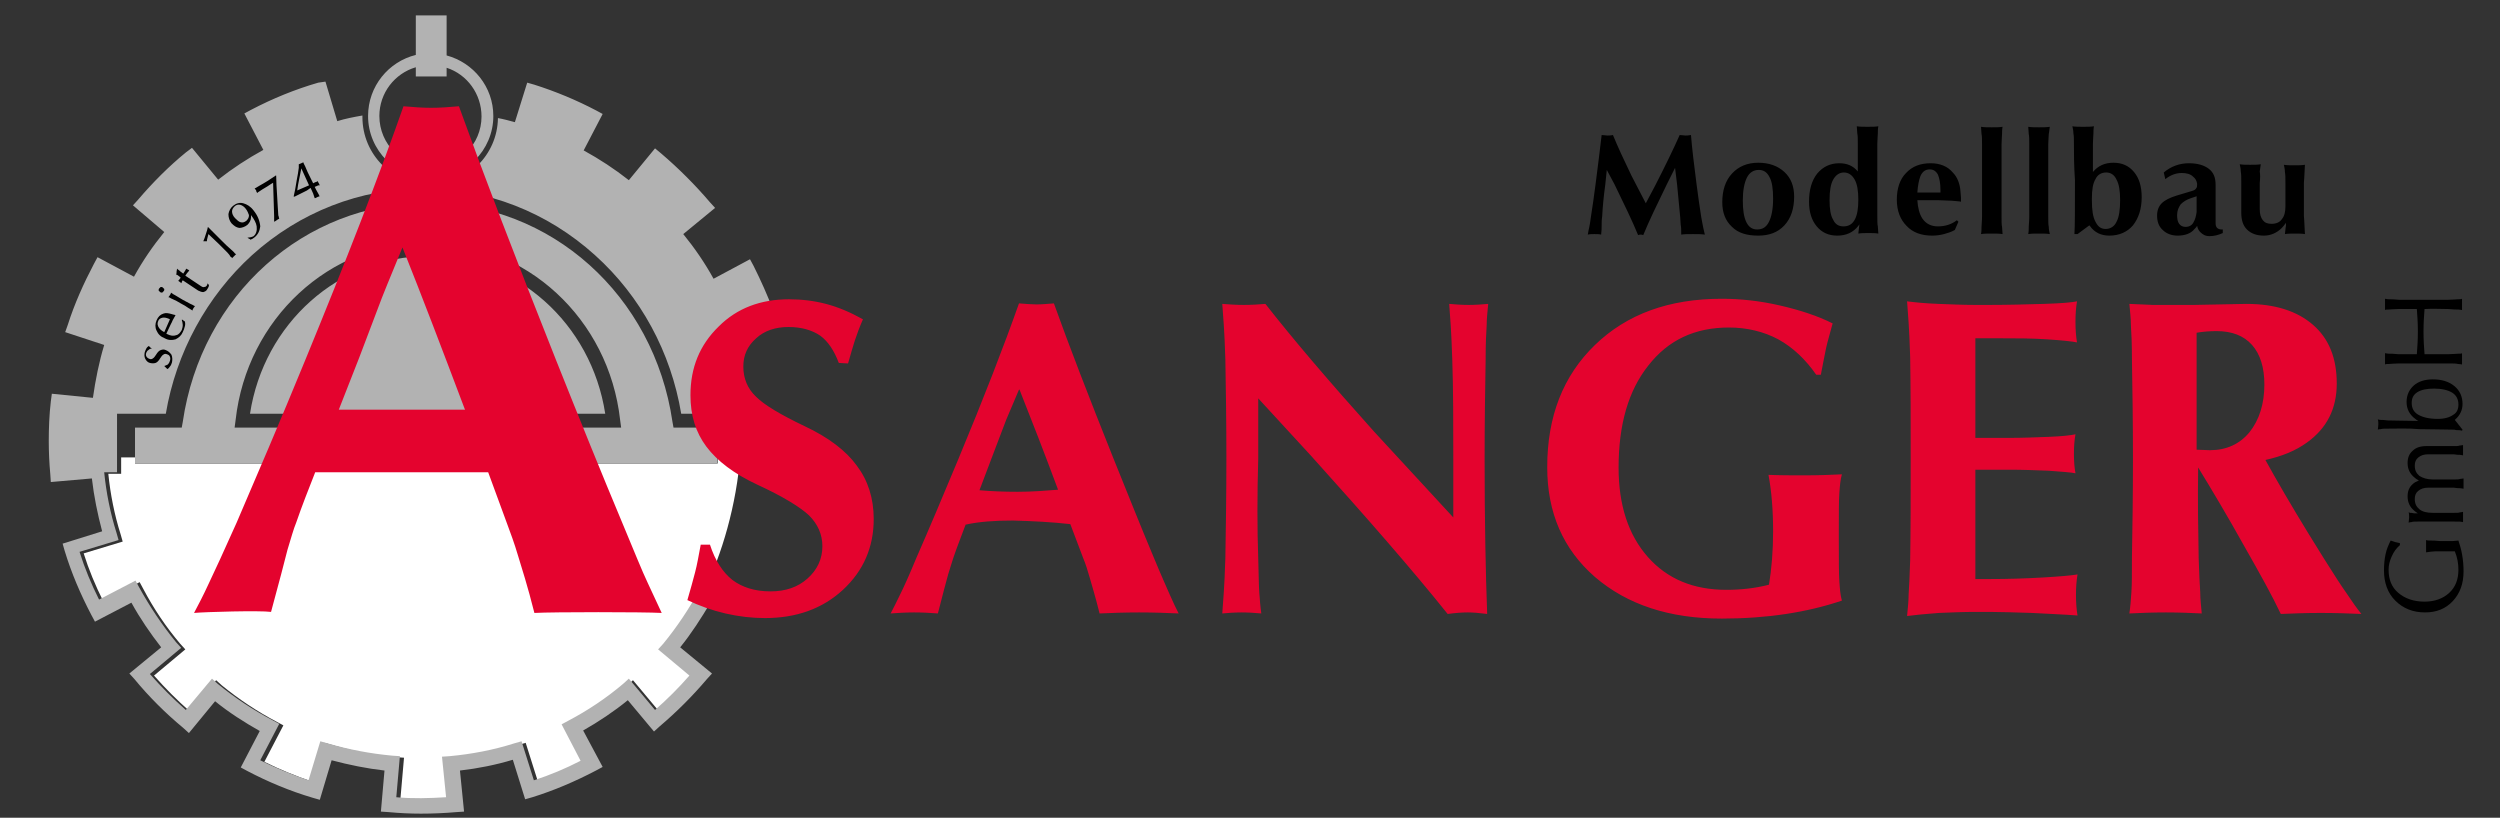
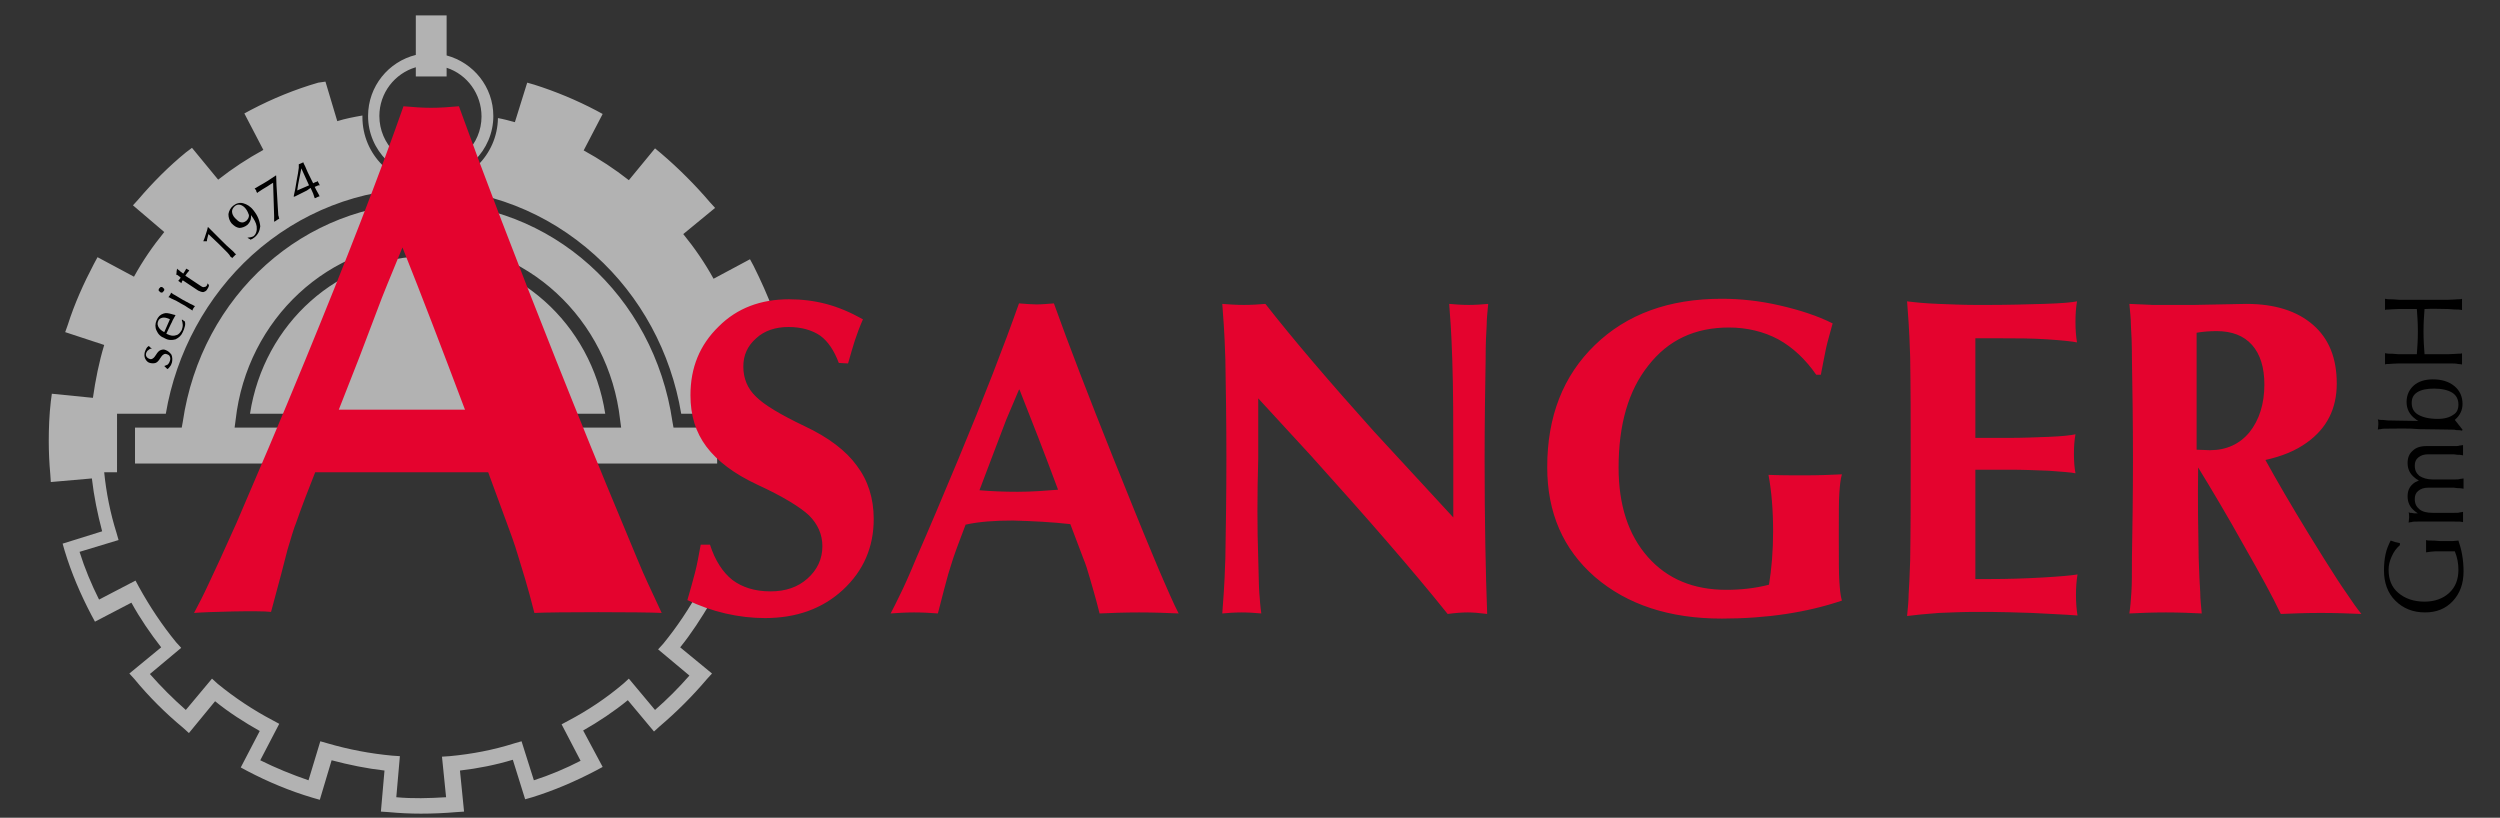
<svg xmlns="http://www.w3.org/2000/svg" version="1.1" id="Ebene_1" x="0px" y="0px" viewBox="0 0 487 159.3" style="enable-background:new 0 0 487 159.3;" xml:space="preserve">
  <rect x="0" y="0" width="487" height="159.3" fill="#333333" stroke="none" />
  <style type="text/css">
	.st0{fill:#FFFFFF;}
	.st1{display:none;fill:#F39200;}
	.st2{fill:#B2B2B2;}
	.st3{fill:#E4032E;}
</style>
-   <path class="st0" d="M139.8,89.1v1.2H26.3v-1.2h-2.7v3.2h-2.5c0.4,4,1.2,8,2.4,11.8l0.4,1.4l-7.6,2.3c1,3.2,2.3,6.3,3.8,9.3l7.1-3.7  l0.7,1.3c2,3.8,4.4,7.4,7.2,10.7l1,1.1l-6.1,5.1c2.2,2.5,4.5,4.8,7,7l5.1-6.1l1.1,1c3.3,2.7,6.9,5.1,10.7,7.1l1.3,0.7l-3.7,7.1  c3,1.5,6.2,2.8,9.4,3.9l2.3-7.6l1.4,0.4c4.1,1.2,8.4,2.1,12.6,2.4l1.5,0.1l-0.7,8c3.2,0.2,6.4,0.2,9.7,0l-0.8-7.9l1.5-0.1  c4.3-0.4,8.5-1.3,12.6-2.5l1.4-0.4l2.4,7.6c3.1-1.1,6.2-2.3,9.1-3.8l-3.7-7.1l1.3-0.7c3.8-2,7.4-4.4,10.7-7.2l1.1-1l5.1,6.1  c2.4-2.1,4.6-4.3,6.7-6.7l-6.1-5.1l1-1.1c2.7-3.3,5.1-6.8,7.1-10.6c3.5-6.9,6.4-16.9,7.1-26.5L139.8,89.1z" />
-   <rect x="-53.2" y="-22.7" class="st1" width="369.1" height="222.1" />
  <path class="st2" d="M117.9,80.6H48.7C51.4,63,66,49.9,83.3,49.9C100.6,49.9,115.2,63,117.9,80.6z M150.6,60.4  c-1.1-2.9-2.4-5.8-3.8-8.6l-0.7-1.3l-7.1,3.8c-1.7-3.1-3.7-6-5.9-8.7l6.2-5.1l-1-1.1c-2.9-3.4-6.1-6.6-9.5-9.5l-1.2-1l-5.1,6.2  c-2.8-2.2-5.7-4.1-8.8-5.8l3.7-7.1l-1.3-0.7c-3.8-2-7.9-3.7-12-5l-1.4-0.4l-2.4,7.7c-1.1-0.3-2.2-0.6-3.3-0.8c-0.1,7.2-6,13-13.2,13  c-7.3,0-13.2-5.9-13.2-13.2c0-0.1,0-0.2,0-0.3c-1.7,0.3-3.3,0.6-4.9,1.1l-2.3-7.7L62,16.1c-4.5,1.3-8.9,3.1-13.1,5.3l-1.3,0.7  l3.7,7.1c-3.1,1.7-6,3.6-8.8,5.8l-5.1-6.2l-1.2,0.9c-3.3,2.7-6.4,5.8-9.3,9.2l-1,1.1l6.1,5.2c-2.2,2.7-4.2,5.6-5.9,8.7l-7.1-3.8  l-0.7,1.3c-2,3.8-3.8,7.8-5.1,11.9l-0.5,1.4l7.6,2.5c-1,3.3-1.7,6.8-2.2,10.3l-8-0.8l-0.2,1.5c-0.3,2.6-0.4,5.2-0.4,7.7  c0,2.1,0.1,4.3,0.3,6.5l0.1,1.5l8-0.7c0.4,3.5,1.1,6.9,2,10.3l-7.7,2.4l0.4,1.4c1.3,4.3,3.1,8.5,5.2,12.5l0.7,1.3l7.1-3.7  c1.7,3.1,3.7,6,5.8,8.7l-6.2,5.1l1,1.1c2.8,3.4,6,6.6,9.5,9.5l1.1,1l5.1-6.2c2.7,2.2,5.7,4.1,8.7,5.8l-3.7,7.1l1.3,0.7  c4,2.1,8.3,3.9,12.7,5.2l1.4,0.4l2.3-7.7c3.4,0.9,6.8,1.6,10.3,2l-0.7,8l1.5,0.1c2.1,0.2,4.2,0.3,6.3,0.3c2.3,0,4.6-0.1,6.9-0.3  l1.5-0.1l-0.8-8c3.5-0.4,7-1.1,10.3-2.1l2.4,7.7l1.4-0.4c4.2-1.3,8.4-3.1,12.4-5.2l1.3-0.7l-3.8-7.1c3-1.7,6-3.7,8.7-5.9l5.1,6.1  l1.1-1c3.3-2.8,6.4-5.9,9.2-9.2l1-1.1l-6.2-5.1c2.2-2.7,4.1-5.7,5.9-8.7l7.6,2.3l0.2-0.5c-3.6-1.9-8-2.8-9.9-4.4  c-2,3.7-4.4,7.3-7.1,10.6l-1,1.1l6.1,5.1c-2.1,2.4-4.3,4.6-6.7,6.7l-5.1-6.1l-1.1,1c-3.3,2.8-6.9,5.2-10.7,7.2l-1.3,0.7l3.7,7.1  c-2.9,1.5-6,2.8-9.1,3.8l-2.4-7.6l-1.4,0.4c-4.1,1.3-8.3,2.1-12.6,2.5l-1.5,0.1l0.8,7.9c-3.3,0.2-6.5,0.3-9.7,0l0.7-8l-1.5-0.1  c-4.3-0.4-8.5-1.2-12.6-2.4l-1.4-0.4l-2.3,7.6c-3.2-1.1-6.4-2.4-9.4-3.9l3.7-7.1l-1.3-0.7c-3.8-2-7.4-4.4-10.7-7.1l-1.1-1l-5.1,6.1  c-2.5-2.2-4.8-4.5-7-7l6.1-5.1l-1-1.1c-2.7-3.3-5.1-6.9-7.2-10.7l-0.7-1.3l-7.1,3.7c-1.5-3-2.8-6.1-3.8-9.3l7.6-2.3l-0.4-1.4  c-1.2-3.8-2-7.8-2.4-11.8h2.5V80.6h9.5c2-11.9,8-22.9,16.8-30.9c9.3-8.4,21.1-13,33.4-13c12.3,0,24.1,4.6,33.4,13  c8.9,8,14.8,18.9,16.8,30.9h8.3c0-0.1,0-0.1,0-0.2c-1.7-6.1-5.6-8.3-0.4-15.5C144,61.2,147.2,60.1,150.6,60.4z M131.2,83.3h8.5v7  H26.3v-7h9.1l0.2-1.1c3.6-24.7,23.7-42.7,47.7-42.7c24,0,44.1,18,47.7,42.7L131.2,83.3z M121,83.3l-0.2-1.5  c-2.2-19.7-18.3-34.6-37.5-34.6c-19.1,0-35.2,14.9-37.4,34.6l-0.2,1.5H121z M87,10.8V3h-6v7.7c-5.3,1.3-9.3,6.1-9.3,11.9  c0,6.7,5.5,12.2,12.2,12.2s12.2-5.5,12.2-12.2C96.1,16.9,92.2,12.2,87,10.8z M83.9,32.6c-5.5,0-10-4.5-10-10c0-4.5,3-8.3,7.1-9.5  v1.8h6v-1.7c4,1.3,6.8,5.1,6.8,9.5C93.8,28.1,89.4,32.6,83.9,32.6z" />
-   <path id="seit1974" d="M29.6,67.9c-0.3,0-0.5,0.1-0.7,0.3c-0.2,0.1-0.3,0.3-0.4,0.5c-0.1,0.3-0.1,0.5,0,0.7c0.1,0.2,0.3,0.4,0.6,0.5  c0.2,0.1,0.5,0.1,0.7-0.1c0.2-0.1,0.4-0.4,0.6-0.7c0.3-0.5,0.6-0.8,0.9-0.9c0.3-0.1,0.6-0.2,1,0c0.5,0.2,0.8,0.5,1.1,0.9  c0.2,0.5,0.2,1,0.1,1.5c-0.1,0.3-0.2,0.6-0.4,0.8c-0.1,0.2-0.3,0.4-0.5,0.5c-0.1-0.1-0.2-0.2-0.3-0.3c-0.1-0.1-0.2-0.2-0.3-0.3  c0.3-0.1,0.5-0.2,0.7-0.3c0.2-0.2,0.3-0.4,0.4-0.7c0.1-0.3,0.1-0.6,0-0.8c-0.1-0.3-0.3-0.4-0.6-0.5c-0.2-0.1-0.5-0.1-0.7,0.1  c-0.2,0.1-0.4,0.4-0.6,0.7c-0.3,0.5-0.6,0.8-0.9,0.9c-0.3,0.1-0.7,0.1-1.1,0c-0.4-0.1-0.7-0.4-0.9-0.8c-0.2-0.4-0.2-0.8-0.1-1.3  c0.1-0.3,0.2-0.5,0.3-0.7c0.1-0.2,0.3-0.4,0.5-0.5c0.1,0.1,0.2,0.2,0.3,0.3C29.3,67.7,29.4,67.8,29.6,67.9z M35.6,64.7  c-0.3,0.7-0.8,1.1-1.4,1.4c-0.7,0.2-1.4,0.2-2.1-0.2c-0.8-0.3-1.3-0.8-1.6-1.5c-0.3-0.6-0.3-1.3,0-2v0c0.3-0.7,0.7-1.1,1.3-1.3  c0.5-0.2,1-0.1,1.7,0.1c0.1,0,0.2,0.1,0.4,0.1l0.3,0.1l0,0c-0.1,0.1-0.2,0.4-0.4,0.7c-0.2,0.3-0.3,0.7-0.5,1L32.4,65l0.2,0.1  c0.6,0.3,1.2,0.4,1.7,0.2c0.5-0.1,0.8-0.5,1.1-1c0.1-0.3,0.2-0.6,0.2-1c0-0.3-0.1-0.7-0.2-1l0.2,0c0.1,0.1,0.1,0.1,0.2,0.2  c0.1,0,0.1,0.1,0.2,0.1c0.1,0.3,0.1,0.7,0,1C35.9,64,35.8,64.3,35.6,64.7z M33.1,62.2l-0.2-0.1c-0.5-0.2-0.9-0.3-1.3-0.2  c-0.4,0.1-0.7,0.3-0.8,0.7c-0.2,0.4-0.1,0.9,0.2,1.3c0.2,0.3,0.6,0.6,1,0.8L33.1,62.2z M31,56.2c0.1-0.1,0.2-0.2,0.3-0.3  c0.1,0,0.3,0,0.4,0.1c0.1,0.1,0.2,0.2,0.3,0.3c0,0.2,0,0.3-0.1,0.4c-0.1,0.1-0.2,0.2-0.3,0.3c-0.1,0-0.3,0-0.4-0.1  c-0.1-0.1-0.2-0.2-0.3-0.3C30.9,56.5,30.9,56.3,31,56.2z M36.7,60c-0.4-0.3-0.9-0.6-1.5-0.9c-0.5-0.3-1-0.6-1.5-0.8  c-0.3-0.1-0.4-0.2-0.6-0.3c-0.1-0.1-0.2-0.1-0.3-0.1c0.1-0.1,0.2-0.3,0.3-0.4c0.1-0.2,0.2-0.3,0.2-0.5c0.1,0.1,0.2,0.1,0.3,0.2  c0.1,0.1,0.3,0.2,0.5,0.3l1.5,0.9c0.6,0.3,1.1,0.6,1.5,0.8c0.3,0.1,0.4,0.2,0.6,0.3c0.1,0.1,0.2,0.1,0.3,0.1  c-0.1,0.1-0.2,0.3-0.3,0.4c-0.1,0.2-0.2,0.3-0.2,0.5c-0.1-0.1-0.2-0.1-0.3-0.2C37.2,60.3,37,60.2,36.7,60z M40.7,55.5  c0,0.3-0.1,0.5-0.3,0.8c-0.2,0.4-0.5,0.5-0.8,0.6c-0.3,0-0.6-0.1-1-0.3l-3-2c-0.1,0.1-0.2,0.3-0.2,0.4c0,0,0,0.1-0.1,0.1  c0,0,0,0.1,0,0.1C35.2,55,35.1,55,35,54.9c-0.1-0.1-0.2-0.1-0.3-0.2c0,0,0.1,0,0.1-0.1c0,0,0.1-0.1,0.1-0.1l0.3-0.4l-0.2-0.2  c-0.1-0.1-0.3-0.2-0.4-0.3c-0.1-0.1-0.2-0.1-0.3-0.1c0.1-0.2,0.1-0.4,0.1-0.6c0-0.2,0.1-0.4,0.1-0.6c0,0.1,0.2,0.2,0.3,0.3  c0.2,0.1,0.3,0.3,0.5,0.4l0.4,0.3c0.2-0.3,0.4-0.6,0.5-0.8c0,0,0-0.1,0.1-0.1c0,0,0-0.1,0-0.1c0.1,0.1,0.2,0.2,0.3,0.2  c0.1,0.1,0.2,0.1,0.3,0.2c0,0-0.1,0-0.1,0.1c0,0-0.1,0.1-0.1,0.1c-0.2,0.2-0.4,0.5-0.6,0.8l3,2c0.3,0.2,0.5,0.3,0.7,0.2  c0.2,0,0.4-0.1,0.5-0.3c0.1-0.1,0.1-0.3,0.1-0.4c0,0,0.1,0.1,0.1,0.1C40.6,55.4,40.6,55.4,40.7,55.5z M44.3,49.2  c-0.5-0.5-1.1-1.1-1.7-1.7c-0.7-0.7-1.4-1.3-2-1.9l0,0c-0.1,0.5-0.3,1-0.3,1.4l-0.7,0c0.2-0.4,0.3-0.8,0.5-1.4  c0.2-0.5,0.3-1,0.4-1.4c0.7,0.7,1.6,1.6,2.7,2.7c0.6,0.6,1.2,1.2,1.8,1.7c0.3,0.3,0.6,0.5,0.7,0.7c0.1,0.1,0.2,0.2,0.3,0.2  c-0.1,0.1-0.2,0.2-0.4,0.4c-0.1,0.1-0.3,0.3-0.4,0.4c0-0.1-0.1-0.2-0.3-0.3C44.8,49.8,44.6,49.5,44.3,49.2z M49.5,46.3  c-0.1,0.1-0.2,0.1-0.3,0.2c-0.1,0.1-0.3,0.1-0.4,0.2c-0.1-0.1-0.2-0.2-0.3-0.2c-0.1-0.1-0.2-0.1-0.3-0.2c0.3,0,0.5-0.1,0.7-0.1  c0.2-0.1,0.4-0.1,0.5-0.2c0.5-0.4,0.7-1.1,0.6-1.9c-0.1-0.7-0.5-1.4-1.1-2.2c0,0.1,0,0.3,0,0.4c0,0.6-0.3,1.1-0.7,1.5  c-0.5,0.4-1.1,0.6-1.6,0.6c-0.6-0.1-1-0.4-1.5-0.9c-0.4-0.5-0.6-1.1-0.6-1.8c0.1-0.6,0.4-1.2,0.9-1.6c0.6-0.5,1.3-0.7,2-0.5  c0.7,0.2,1.4,0.6,2,1.4c0.8,1,1.2,2,1.3,3.1C50.6,44.9,50.3,45.7,49.5,46.3z M47.9,40.7c-0.3-0.4-0.7-0.7-1.1-0.8  c-0.4-0.1-0.8,0-1.1,0.3c-0.3,0.3-0.5,0.6-0.5,1c0,0.4,0.2,0.9,0.6,1.3c0.4,0.4,0.7,0.7,1.1,0.8c0.4,0.1,0.7,0,1.1-0.3  c0.3-0.3,0.5-0.6,0.5-1.1C48.4,41.6,48.2,41.1,47.9,40.7z M53.4,43.2c0-0.1,0-0.2,0-0.4c0-0.2,0-0.5,0-0.7l-0.2-6.5  c-0.3,0.2-0.7,0.4-1.1,0.7l-1,0.6c-0.2,0.1-0.4,0.3-0.6,0.4c-0.2,0.1-0.3,0.2-0.4,0.3c-0.1-0.2-0.2-0.3-0.2-0.5  c-0.1-0.1-0.2-0.3-0.3-0.4c0.1,0,0.4-0.2,0.9-0.5c0.5-0.3,1.1-0.6,1.7-1l1.5-1l0,0l0.1,0c0,1.1,0.1,2.5,0.2,4.2  c0.1,1.2,0.1,2.3,0.2,3.3c0,0.2,0,0.3,0.1,0.5c0,0.2,0.1,0.3,0.1,0.4c-0.2,0.1-0.4,0.2-0.5,0.3C53.8,43,53.6,43.1,53.4,43.2z   M59.8,37.1c-1,0.5-1.8,0.9-2.4,1.2l-0.1,0l-0.1,0c0.2-0.8,0.4-1.9,0.6-3.2c0.2-0.9,0.3-1.7,0.4-2.4c0-0.1,0-0.3,0-0.4  c0-0.1,0-0.3,0-0.3c0.2-0.1,0.3-0.1,0.5-0.2c0.1-0.1,0.3-0.1,0.4-0.2c0,0.1,0,0.2,0.1,0.3c0.1,0.2,0.1,0.3,0.2,0.4  c0.3,0.8,0.7,1.6,1.2,2.6l0.4,0.8l0.4-0.2c0.1,0,0.2-0.1,0.3-0.1c0.1-0.1,0.2-0.1,0.2-0.1c0.1,0.2,0.1,0.3,0.2,0.4  c0.1,0.1,0.1,0.3,0.2,0.4c-0.1,0-0.1,0-0.2,0c-0.1,0-0.2,0-0.3,0.1l-0.5,0.2l0.3,0.6c0.2,0.4,0.4,0.7,0.5,0.9  c0.1,0.2,0.1,0.3,0.2,0.3c-0.2,0.1-0.3,0.1-0.5,0.2c-0.2,0.1-0.3,0.2-0.5,0.2c-0.1-0.3-0.2-0.6-0.3-0.9c-0.1-0.3-0.3-0.6-0.5-1.1  L59.8,37.1z M60.2,36.1L60.2,36.1l-1.5-3.3l-0.4,2c-0.2,0.9-0.3,1.6-0.4,2.3L60.2,36.1z" />
+   <path id="seit1974" d="M29.6,67.9c-0.3,0-0.5,0.1-0.7,0.3c-0.2,0.1-0.3,0.3-0.4,0.5c-0.1,0.3-0.1,0.5,0,0.7c0.1,0.2,0.3,0.4,0.6,0.5  c0.2,0.1,0.5,0.1,0.7-0.1c0.2-0.1,0.4-0.4,0.6-0.7c0.3-0.5,0.6-0.8,0.9-0.9c0.3-0.1,0.6-0.2,1,0c0.5,0.2,0.8,0.5,1.1,0.9  c0.2,0.5,0.2,1,0.1,1.5c-0.1,0.3-0.2,0.6-0.4,0.8c-0.1,0.2-0.3,0.4-0.5,0.5c-0.1-0.1-0.2-0.2-0.3-0.3c-0.1-0.1-0.2-0.2-0.3-0.3  c0.3-0.1,0.5-0.2,0.7-0.3c0.2-0.2,0.3-0.4,0.4-0.7c0.1-0.3,0.1-0.6,0-0.8c-0.1-0.3-0.3-0.4-0.6-0.5c-0.2-0.1-0.5-0.1-0.7,0.1  c-0.2,0.1-0.4,0.4-0.6,0.7c-0.3,0.5-0.6,0.8-0.9,0.9c-0.3,0.1-0.7,0.1-1.1,0c-0.4-0.1-0.7-0.4-0.9-0.8c-0.2-0.4-0.2-0.8-0.1-1.3  c0.1-0.3,0.2-0.5,0.3-0.7c0.1-0.2,0.3-0.4,0.5-0.5c0.1,0.1,0.2,0.2,0.3,0.3C29.3,67.7,29.4,67.8,29.6,67.9z M35.6,64.7  c-0.3,0.7-0.8,1.1-1.4,1.4c-0.7,0.2-1.4,0.2-2.1-0.2c-0.8-0.3-1.3-0.8-1.6-1.5c-0.3-0.6-0.3-1.3,0-2v0c0.3-0.7,0.7-1.1,1.3-1.3  c0.5-0.2,1-0.1,1.7,0.1c0.1,0,0.2,0.1,0.4,0.1l0.3,0.1l0,0c-0.1,0.1-0.2,0.4-0.4,0.7c-0.2,0.3-0.3,0.7-0.5,1L32.4,65l0.2,0.1  c0.6,0.3,1.2,0.4,1.7,0.2c0.5-0.1,0.8-0.5,1.1-1c0.1-0.3,0.2-0.6,0.2-1c0-0.3-0.1-0.7-0.2-1l0.2,0c0.1,0.1,0.1,0.1,0.2,0.2  c0.1,0,0.1,0.1,0.2,0.1c0.1,0.3,0.1,0.7,0,1C35.9,64,35.8,64.3,35.6,64.7z M33.1,62.2l-0.2-0.1c-0.5-0.2-0.9-0.3-1.3-0.2  c-0.4,0.1-0.7,0.3-0.8,0.7c-0.2,0.4-0.1,0.9,0.2,1.3c0.2,0.3,0.6,0.6,1,0.8L33.1,62.2z M31,56.2c0.1-0.1,0.2-0.2,0.3-0.3  c0.1,0,0.3,0,0.4,0.1c0.1,0.1,0.2,0.2,0.3,0.3c0,0.2,0,0.3-0.1,0.4c-0.1,0.1-0.2,0.2-0.3,0.3c-0.1,0-0.3,0-0.4-0.1  c-0.1-0.1-0.2-0.2-0.3-0.3C30.9,56.5,30.9,56.3,31,56.2z M36.7,60c-0.4-0.3-0.9-0.6-1.5-0.9c-0.5-0.3-1-0.6-1.5-0.8  c-0.3-0.1-0.4-0.2-0.6-0.3c-0.1-0.1-0.2-0.1-0.3-0.1c0.1-0.1,0.2-0.3,0.3-0.4c0.1-0.2,0.2-0.3,0.2-0.5c0.1,0.1,0.2,0.1,0.3,0.2  c0.1,0.1,0.3,0.2,0.5,0.3l1.5,0.9c0.6,0.3,1.1,0.6,1.5,0.8c0.3,0.1,0.4,0.2,0.6,0.3c0.1,0.1,0.2,0.1,0.3,0.1  c-0.1,0.1-0.2,0.3-0.3,0.4c-0.1,0.2-0.2,0.3-0.2,0.5c-0.1-0.1-0.2-0.1-0.3-0.2C37.2,60.3,37,60.2,36.7,60z M40.7,55.5  c0,0.3-0.1,0.5-0.3,0.8c-0.2,0.4-0.5,0.5-0.8,0.6c-0.3,0-0.6-0.1-1-0.3l-3-2c-0.1,0.1-0.2,0.3-0.2,0.4c0,0,0,0.1-0.1,0.1  c0,0,0,0.1,0,0.1C35.2,55,35.1,55,35,54.9c-0.1-0.1-0.2-0.1-0.3-0.2c0,0,0.1,0,0.1-0.1c0,0,0.1-0.1,0.1-0.1l0.3-0.4l-0.2-0.2  c-0.1-0.1-0.3-0.2-0.4-0.3c-0.1-0.1-0.2-0.1-0.3-0.1c0.1-0.2,0.1-0.4,0.1-0.6c0-0.2,0.1-0.4,0.1-0.6c0,0.1,0.2,0.2,0.3,0.3  c0.2,0.1,0.3,0.3,0.5,0.4l0.4,0.3c0.2-0.3,0.4-0.6,0.5-0.8c0,0,0-0.1,0.1-0.1c0,0,0-0.1,0-0.1c0.1,0.1,0.2,0.2,0.3,0.2  c0.1,0.1,0.2,0.1,0.3,0.2c0,0-0.1,0-0.1,0.1c0,0-0.1,0.1-0.1,0.1c-0.2,0.2-0.4,0.5-0.6,0.8l3,2c0.3,0.2,0.5,0.3,0.7,0.2  c0.2,0,0.4-0.1,0.5-0.3c0.1-0.1,0.1-0.3,0.1-0.4c0,0,0.1,0.1,0.1,0.1C40.6,55.4,40.6,55.4,40.7,55.5z M44.3,49.2  c-0.5-0.5-1.1-1.1-1.7-1.7c-0.7-0.7-1.4-1.3-2-1.9l0,0c-0.1,0.5-0.3,1-0.3,1.4l-0.7,0c0.2-0.4,0.3-0.8,0.5-1.4  c0.2-0.5,0.3-1,0.4-1.4c0.7,0.7,1.6,1.6,2.7,2.7c0.6,0.6,1.2,1.2,1.8,1.7c0.3,0.3,0.6,0.5,0.7,0.7c0.1,0.1,0.2,0.2,0.3,0.2  c-0.1,0.1-0.2,0.2-0.4,0.4c-0.1,0.1-0.3,0.3-0.4,0.4c0-0.1-0.1-0.2-0.3-0.3C44.8,49.8,44.6,49.5,44.3,49.2z M49.5,46.3  c-0.1,0.1-0.2,0.1-0.3,0.2c-0.1,0.1-0.3,0.1-0.4,0.2c-0.1-0.1-0.2-0.2-0.3-0.2c-0.1-0.1-0.2-0.1-0.3-0.2c0.3,0,0.5-0.1,0.7-0.1  c0.2-0.1,0.4-0.1,0.5-0.2c0.5-0.4,0.7-1.1,0.6-1.9c-0.1-0.7-0.5-1.4-1.1-2.2c0,0.1,0,0.3,0,0.4c0,0.6-0.3,1.1-0.7,1.5  c-0.5,0.4-1.1,0.6-1.6,0.6c-0.6-0.1-1-0.4-1.5-0.9c-0.4-0.5-0.6-1.1-0.6-1.8c0.1-0.6,0.4-1.2,0.9-1.6c0.6-0.5,1.3-0.7,2-0.5  c0.7,0.2,1.4,0.6,2,1.4c0.8,1,1.2,2,1.3,3.1C50.6,44.9,50.3,45.7,49.5,46.3z M47.9,40.7c-0.3-0.4-0.7-0.7-1.1-0.8  c-0.4-0.1-0.8,0-1.1,0.3c-0.3,0.3-0.5,0.6-0.5,1c0,0.4,0.2,0.9,0.6,1.3c0.4,0.4,0.7,0.7,1.1,0.8c0.4,0.1,0.7,0,1.1-0.3  c0.3-0.3,0.5-0.6,0.5-1.1C48.4,41.6,48.2,41.1,47.9,40.7z M53.4,43.2c0-0.1,0-0.2,0-0.4c0-0.2,0-0.5,0-0.7l-0.2-6.5  c-0.3,0.2-0.7,0.4-1.1,0.7l-1,0.6c-0.2,0.1-0.4,0.3-0.6,0.4c-0.2,0.1-0.3,0.2-0.4,0.3c-0.1-0.2-0.2-0.3-0.2-0.5  c-0.1-0.1-0.2-0.3-0.3-0.4c0.1,0,0.4-0.2,0.9-0.5c0.5-0.3,1.1-0.6,1.7-1l1.5-1l0,0l0.1,0c0,1.1,0.1,2.5,0.2,4.2  c0.1,1.2,0.1,2.3,0.2,3.3c0,0.2,0,0.3,0.1,0.5c0,0.2,0.1,0.3,0.1,0.4c-0.2,0.1-0.4,0.2-0.5,0.3C53.8,43,53.6,43.1,53.4,43.2z   M59.8,37.1c-1,0.5-1.8,0.9-2.4,1.2l-0.1,0l-0.1,0c0.2-0.8,0.4-1.9,0.6-3.2c0.2-0.9,0.3-1.7,0.4-2.4c0-0.1,0-0.3,0-0.4  c0-0.1,0-0.3,0-0.3c0.2-0.1,0.3-0.1,0.5-0.2c0.1-0.1,0.3-0.1,0.4-0.2c0,0.1,0,0.2,0.1,0.3c0.1,0.2,0.1,0.3,0.2,0.4  c0.3,0.8,0.7,1.6,1.2,2.6l0.4,0.8l0.4-0.2c0.1,0,0.2-0.1,0.3-0.1c0.1-0.1,0.2-0.1,0.2-0.1c0.1,0.2,0.1,0.3,0.2,0.4  c0.1,0.1,0.1,0.3,0.2,0.4c-0.1,0-0.1,0-0.2,0c-0.1,0-0.2,0-0.3,0.1l-0.5,0.2l0.3,0.6c0.2,0.4,0.4,0.7,0.5,0.9  c0.1,0.2,0.1,0.3,0.2,0.3c-0.2,0.1-0.3,0.1-0.5,0.2c-0.2,0.1-0.3,0.2-0.5,0.2c-0.1-0.3-0.2-0.6-0.3-0.9c-0.1-0.3-0.3-0.6-0.5-1.1  L59.8,37.1z M60.2,36.1L60.2,36.1l-1.5-3.3l-0.4,2c-0.2,0.9-0.3,1.6-0.4,2.3z" />
  <path class="st3" d="M126.2,113.6c-1.1-2.3-2.7-6.3-5-11.8c-3.9-9.3-8.2-19.9-12.9-31.7C100.5,50.5,94.2,34,89.4,20.7  c-2.1,0.2-3.9,0.3-5.4,0.3c-1.5,0-3.3-0.1-5.4-0.3c-4.7,13.4-11.1,29.9-19.2,49.6c-4.8,11.7-9.3,22.2-13.3,31.5  c-2.5,5.6-4.3,9.5-5.4,11.8c-1.1,2.4-2.1,4.3-2.9,5.8c2.2-0.2,12.8-0.5,15-0.2c1.6-5.9,2.6-9.7,3.2-12.1c0.7-2.3,1.2-4.1,1.7-5.3  c1.1-3.2,2.4-6.5,3.7-9.8h33.7l3.6,9.8c0.7,1.9,1.5,4,2.2,6.4c0.7,2.3,1.9,6,3.2,11.2c3.7-0.2,21.2-0.2,24.8,0  C128.2,117.9,127.3,116,126.2,113.6z M74.4,58c0,0,1.3-3.3,4-9.8c3.8,9.5,7.8,20,12.1,31.4l0.1,0.2H66L70,69.6  C72.9,61.9,74.4,58,74.4,58z M198.5,75.9h0.1c2.3,5.8,4.8,12.2,7.4,19.2l0.1,0.3c-2.5,0.2-5.2,0.4-7.9,0.4c-2.6,0-5.1-0.1-7.4-0.3  l2.5-6.6c1.8-4.7,2.7-7.1,2.7-7.1S196.8,79.9,198.5,75.9z M175.3,115.9c-0.7,1.5-1.3,2.6-1.8,3.6c1.4-0.1,2.9-0.2,4.6-0.2  c1.7,0,3.3,0.1,4.6,0.2c0.9-3.6,1.6-6.1,2-7.6c0.4-1.4,0.8-2.5,1-3.2c0.7-2.1,1.6-4.3,2.4-6.5c2.7-0.6,5.8-0.8,9.2-0.8  c3.9,0.1,7.7,0.3,11.2,0.7l2.5,6.6c0.5,1.2,0.9,2.5,1.3,3.9c0.4,1.4,1.1,3.7,1.9,6.9c2.3-0.1,4.8-0.2,7.7-0.2c2.9,0,5.5,0.1,7.7,0.2  c-0.5-1-1.1-2.2-1.7-3.6c-0.6-1.4-1.7-3.8-3.1-7.2c-2.4-5.7-5-12.2-7.9-19.4c-4.8-12-8.7-22.1-11.6-30.2c-1.3,0.1-2.4,0.2-3.4,0.2  c-0.9,0-2.1-0.1-3.4-0.2c-2.9,8.2-6.8,18.3-11.8,30.3c-3,7.2-5.7,13.6-8.2,19.3C177.1,112.1,176,114.5,175.3,115.9z M245.1,108.7  c0.1,3,0.1,5.2,0.2,6.6c0.1,1.4,0.2,2.8,0.4,4.2c-1.1-0.1-2.4-0.2-3.8-0.2c-1.4,0-2.7,0.1-3.8,0.2c0.1-1.3,0.2-2.7,0.3-4.2  c0.1-1.4,0.2-3.6,0.3-6.6c0.1-5.8,0.2-12.3,0.2-19.5c0-7.1-0.1-13.5-0.2-19.2c-0.1-3-0.2-5.2-0.3-6.6c-0.1-1.4-0.2-2.8-0.3-4.2  c1.3,0.1,2.7,0.2,4.2,0.2c1.6,0,3-0.1,4.2-0.2c5.4,6.9,12.4,15.1,21.1,24.8l15.5,16.8l0-11.3c0-7.2,0-13.7-0.2-19.5  c-0.1-2.9-0.2-5.1-0.3-6.6c-0.1-1.4-0.2-2.8-0.3-4.2c1.1,0.1,2.4,0.2,3.8,0.2c1.4,0,2.7-0.1,3.8-0.2c-0.1,1.3-0.3,2.7-0.3,4.2  c-0.1,1.4-0.2,3.6-0.2,6.6c-0.1,5.8-0.2,12.3-0.2,19.5c0,12,0.2,22,0.5,30.1c-1.5-0.2-2.8-0.3-3.8-0.3c-1.1,0-2.4,0.1-3.9,0.3  c-6.8-8.5-15.7-18.7-26.6-30.8l-10.3-11.2l0,11.7C244.9,96.5,244.9,103,245.1,108.7z M335.4,120.5c-10.2,0-18.4-2.7-24.7-8.1  c-6.2-5.4-9.3-12.5-9.3-21.4c0-9.9,3.1-17.8,9.3-23.8c6.2-6,14.4-9,24.7-9c3.6,0,7.4,0.4,11.3,1.3c3.9,0.9,7.3,2,10.3,3.5  c-0.5,1.9-1,3.5-1.3,4.9c-0.3,1.4-0.6,3.1-1,5.1l-0.9,0c-2.1-3-4.5-5.3-7.4-6.9c-2.8-1.5-6.1-2.3-9.6-2.3c-6.6,0-11.8,2.4-15.7,7.4  c-3.9,4.9-5.8,11.5-5.8,19.9c0,7.3,1.9,13.1,5.7,17.4c3.8,4.3,8.9,6.4,15.3,6.4c2.8,0,5.6-0.3,8.3-1c0.5-3.1,0.8-6.5,0.8-10.4  c0-4.1-0.3-7.8-0.9-11c2.1,0.1,4.5,0.1,7.1,0.1c2.7,0,5.1-0.1,7.2-0.2c-0.3,1-0.4,2.3-0.5,3.7c-0.1,1.4-0.1,3.8-0.1,7.1v2.2  c0,3.7,0,6.3,0.1,7.8c0.1,1.5,0.2,2.8,0.5,3.8C352,119.3,344.2,120.5,335.4,120.5z M371.5,120c0.1-1.3,0.3-2.7,0.3-4.2  c0.1-1.4,0.2-3.6,0.3-6.6c0.1-5.9,0.1-12.5,0.1-19.9c0-7.4,0-14-0.1-19.8c-0.1-3-0.2-5.2-0.3-6.6c-0.1-1.4-0.2-2.8-0.3-4.2  c1.5,0.2,3.5,0.4,6.1,0.5c2.6,0.1,4.9,0.2,7.1,0.2h2.8c3.7,0,7.3-0.1,10.7-0.2c3.4-0.1,5.5-0.3,6.4-0.5c-0.2,1.2-0.3,2.5-0.3,4  c0,1.5,0.1,2.8,0.3,4c-1-0.2-2.9-0.4-5.9-0.6c-3-0.2-6-0.2-9-0.2h-1.4l-3.5,0v19.4l6.7,0c2.5,0,5-0.1,7.6-0.2  c2.6-0.1,4.3-0.3,5.2-0.5c-0.2,1.1-0.3,2.4-0.3,3.8c0,1.4,0.1,2.7,0.3,3.8c-0.9-0.2-2.7-0.3-5.2-0.5c-2.6-0.1-5.1-0.2-7.6-0.2  l-6.7,0v21.3l0.5,0h2.3c3.4,0,6.8-0.1,10.3-0.3c3.4-0.2,5.7-0.4,6.8-0.6c-0.2,1.2-0.3,2.5-0.3,4c0,1.5,0.1,2.8,0.3,4  c-2.5-0.2-5.4-0.3-8.9-0.5c-3.4-0.1-6.2-0.2-8.2-0.2h-2.8c-2.2,0-4.6,0.1-7.1,0.2C375,119.6,373,119.8,371.5,120z M428,64.8  c1.2-0.2,2.5-0.3,3.8-0.3c3,0,5.3,0.9,6.9,2.7c1.6,1.8,2.4,4.4,2.4,7.7c0,3.8-1,6.9-2.9,9.3c-1.9,2.3-4.5,3.5-7.7,3.5l-2.6-0.1V64.8  z M415.2,115.3c-0.1,1.5-0.2,2.9-0.4,4.2c2.1-0.1,4.4-0.2,7.1-0.2c2.6,0,5,0.1,7,0.2c-0.1-1.3-0.3-2.7-0.3-4.2  c-0.1-1.4-0.2-3.6-0.3-6.6c-0.1-5.3-0.2-11.2-0.1-17.8h-0.1c2.7,4.4,5.8,9.6,9.2,15.7c2.9,5.1,5.3,9.4,7,13c2.3-0.1,4.9-0.2,7.8-0.2  c2.9,0,5.6,0.1,7.9,0.2c-0.9-1.1-1.8-2.4-2.8-3.9c-1-1.4-2.5-3.7-4.5-6.9l-3.1-5c-3.3-5.4-6.1-10.2-8.3-14.2  c3.2-0.7,5.9-1.8,8.1-3.4c3.9-2.8,5.8-6.6,5.8-11.5c0-4.9-1.5-8.7-4.6-11.4c-3.1-2.7-7.4-4.1-13-4.1l-10.2,0.2h-5.6h-2.4l-4.6-0.2  c0.1,1.3,0.3,2.7,0.3,4.2c0.1,1.4,0.2,3.6,0.2,6.6c0.1,5.7,0.2,12.2,0.2,19.4c0,7.1-0.1,13.6-0.2,19.3  C415.3,111.7,415.3,113.9,415.2,115.3z M163.4,70.7c-0.9-2.4-2.1-4.2-3.6-5.3c-1.6-1.1-3.7-1.7-6.2-1.7c-2.5,0-4.7,0.7-6.3,2.2  c-1.7,1.5-2.5,3.3-2.5,5.5c0,2.3,0.8,4.3,2.5,5.9c1.6,1.6,4.8,3.5,9.4,5.7c4.7,2.2,8.1,4.8,10.2,7.7c2.2,2.9,3.3,6.4,3.3,10.4  c0,5.5-2,10.1-6,13.8c-4,3.7-9.1,5.5-15.2,5.5c-2.5,0-5.1-0.3-7.7-0.9c-2.6-0.6-5.1-1.5-7.4-2.6c0.6-2.1,1.1-3.8,1.5-5.4  c0.4-1.5,0.7-3.3,1.1-5.4l1.8,0c1,3.1,2.5,5.4,4.4,6.9c1.9,1.4,4.3,2.2,7.4,2.2c2.9,0,5.3-0.8,7.2-2.5c1.9-1.7,2.9-3.8,2.9-6.3  c0-2.3-0.9-4.3-2.6-6c-1.7-1.6-5.1-3.7-10.1-6c-4.5-2.1-7.8-4.6-9.9-7.4c-2.1-2.8-3.1-6.1-3.1-10c0-5.4,1.8-9.8,5.5-13.4  c3.6-3.6,8.2-5.3,13.7-5.3c2.5,0,4.9,0.3,7.2,0.9c2.3,0.6,4.7,1.6,7.2,3c-0.7,1.6-1.2,3-1.6,4.2c-0.4,1.2-0.8,2.7-1.3,4.4  L163.4,70.7z" />
-   <path id="modellbau" d="M312.1,42.2c-0.1,0.6-0.1,1.2-0.1,1.7c0,0.5,0,1.1-0.1,1.8c-0.4-0.1-0.8-0.1-1.3-0.1c-0.5,0-0.9,0-1.3,0.1  c0.1-0.6,0.2-1.1,0.3-1.5c0.1-0.5,0.2-1.1,0.3-1.9c0.3-1.9,0.6-4,0.9-6.3c0.5-3.9,0.9-7.1,1.2-9.7c0.4,0,0.8,0.1,1.1,0.1  c0.3,0,0.7,0,1.1-0.1c0.9,2.2,2.1,4.8,3.6,7.9l2.8,5.4h0l1.8-3.4c2-3.9,3.6-7.2,4.8-9.9c0.4,0,0.8,0.1,1.1,0.1c0.3,0,0.6,0,1.1-0.1  c0.2,2.6,0.6,5.8,1.1,9.7c0.3,2.3,0.6,4.4,0.9,6.3c0.2,1,0.3,1.7,0.4,2.1c0.1,0.5,0.2,0.9,0.3,1.3c-0.7-0.1-1.4-0.1-2.3-0.1  c-0.9,0-1.7,0-2.3,0.1c0-0.8,0-1.5-0.1-1.9c0-0.5-0.1-1-0.1-1.5c-0.2-1.9-0.4-4-0.6-6.3l-0.4-3.3h0l-1.6,3.2  c-1.9,3.9-3.5,7.2-4.6,9.9c-0.2-0.1-0.4-0.1-0.5-0.1c-0.1,0-0.3,0-0.5,0.1c-1.1-2.7-2.7-6-4.6-9.9l-1.5-2.8h0l-0.3,2.9  C312.4,38.2,312.2,40.3,312.1,42.2z M337.4,44.2c-1.3-1.2-1.9-2.8-1.9-4.8c0-2.3,0.6-4.2,1.9-5.6c1.3-1.4,3-2.1,5.1-2.1  c2.1,0,3.8,0.6,5.1,1.8c1.3,1.2,1.9,2.8,1.9,4.8c0,2.3-0.6,4.2-1.9,5.6c-1.3,1.4-3,2-5.1,2C340.3,45.9,338.6,45.4,337.4,44.2z   M344.6,43.2c0.5-1,0.8-2.5,0.8-4.5c0-1.9-0.2-3.3-0.7-4.2c-0.5-1-1.2-1.4-2.1-1.4c-1,0-1.8,0.5-2.3,1.5c-0.5,1-0.8,2.5-0.8,4.4  c0,1.9,0.2,3.3,0.7,4.3c0.5,1,1.2,1.4,2.1,1.4C343.4,44.7,344.1,44.2,344.6,43.2z M357.9,45.9c-1.7,0-3-0.6-4-1.8  c-1-1.2-1.5-2.8-1.5-4.8c0-2.3,0.5-4.1,1.6-5.5c1.1-1.3,2.5-2,4.3-2c1.5,0,2.7,0.5,3.6,1.6l0-5.4c0-0.9,0-1.6-0.1-2  c0-0.5-0.1-0.9-0.1-1.4c0.6,0.1,1.3,0.1,2.1,0.1c0.8,0,1.5,0,2.1-0.1c-0.1,0.5-0.1,1-0.1,1.4c0,0.5-0.1,1.1-0.1,2l0,7l0,7.1  c0,0.9,0,1.6,0.1,2c0,0.5,0.1,0.9,0.1,1.4c-0.6-0.1-1.2-0.1-1.9-0.1c-0.7,0-1.4,0-2,0.1c0.1-0.6,0.1-1.2,0.2-1.7v-0.1L362,44  C361,45.3,359.6,45.9,357.9,45.9z M359.2,33.6c-0.9,0-1.6,0.5-2.1,1.4c-0.5,0.9-0.7,2.2-0.7,4c0,1.7,0.2,3,0.7,3.8  c0.4,0.9,1.1,1.3,2,1.3c1,0,1.7-0.4,2.2-1.3c0.5-0.9,0.7-2.2,0.7-3.9c0-1.7-0.2-3-0.7-3.9C360.8,34.1,360.1,33.6,359.2,33.6z   M376.4,45.9c-2.1,0-3.8-0.6-5-1.9c-1.2-1.2-1.9-2.9-1.9-5.1c0-2.2,0.6-4,1.8-5.2c1.2-1.3,2.8-1.9,4.8-1.9c1.8,0,3.3,0.6,4.3,1.8  c0.9,0.9,1.4,2.2,1.5,3.7c0,0.4,0.1,0.8,0.1,1.2c0,0.4,0,0.7,0,0.8v0c-0.3-0.1-0.9-0.1-1.8-0.2c-0.9,0-1.7-0.1-2.6-0.1h-4.1  c0.1,1.5,0.4,2.7,1,3.6c0.7,1,1.7,1.5,3,1.5c0.7,0,1.4-0.1,2-0.3c0.6-0.2,1.2-0.5,1.7-0.9l0.3,0.3l-0.7,1.6  c-0.7,0.4-1.4,0.6-2.1,0.8C377.9,45.8,377.2,45.9,376.4,45.9z M378,37.5V37c0-1.3-0.2-2.3-0.5-3c-0.4-0.7-0.9-1-1.6-1h0  c-0.8,0-1.4,0.4-1.8,1.3c-0.3,0.8-0.5,1.8-0.6,3.2H378z M386.1,42.2l0-7c0-2.9,0-5.3,0-7.1c0-0.9,0-1.6-0.1-2c0-0.5-0.1-0.9-0.1-1.4  c0.6,0.1,1.3,0.1,2.1,0.1c0.8,0,1.5,0,2.1-0.1c-0.1,0.5-0.1,1-0.1,1.4c0,0.5-0.1,1.1-0.1,2l0,7l0,7.1c0,0.9,0,1.6,0.1,2  c0,0.5,0.1,0.9,0.1,1.4c-0.6-0.1-1.3-0.1-2.1-0.1c-0.8,0-1.5,0-2.1,0.1c0.1-0.5,0.1-1,0.1-1.4C386,43.7,386.1,43.1,386.1,42.2z   M395.3,42.2l0-7c0-2.9,0-5.3,0-7.1c0-0.9,0-1.6-0.1-2c0-0.5-0.1-0.9-0.1-1.4c0.6,0.1,1.3,0.1,2.1,0.1c0.8,0,1.5,0,2.1-0.1  c-0.1,0.5-0.1,1-0.2,1.4c0,0.5-0.1,1.1-0.1,2l0,7l0,7.1c0,0.9,0,1.6,0.1,2c0,0.5,0.1,0.9,0.2,1.4c-0.6-0.1-1.3-0.1-2.1-0.1  c-0.8,0-1.5,0-2.1,0.1c0.1-0.5,0.1-1,0.1-1.4C395.2,43.7,395.3,43.1,395.3,42.2z M404,28c0-0.9,0-1.6-0.1-2c0-0.5-0.1-0.9-0.2-1.4  c0.6,0.1,1.3,0.1,2.1,0.1c0.8,0,1.5,0,2.1-0.1c-0.1,0.5-0.1,1-0.1,1.4c0,0.5-0.1,1.1-0.1,2l0,5.5c1-1.2,2.3-1.8,4-1.8  c1.7,0,3,0.6,4,1.8c1,1.2,1.5,2.8,1.5,4.9c0,2.3-0.6,4.1-1.7,5.5c-1.1,1.3-2.7,2-4.6,2c-1.6,0-2.9-0.6-3.8-1.9l-0.1-0.1l-2.3,1.7  h-0.6v-0.1c0.1-1.4,0.1-4.9,0.1-10.4C404,32.2,404,29.8,404,28z M410.2,44.6c0.9,0,1.7-0.5,2.1-1.4c0.5-0.9,0.7-2.4,0.7-4.2  c0-1.8-0.2-3.1-0.7-4c-0.4-0.9-1.1-1.4-2-1.4c-0.9,0-1.7,0.4-2.1,1.3c-0.5,0.8-0.7,2.1-0.7,3.7v0.5c0,1.8,0.2,3.2,0.7,4.1  C408.7,44.2,409.3,44.6,410.2,44.6z M424.2,45.9c-1.2,0-2.2-0.4-2.9-1.1c-0.8-0.7-1.1-1.7-1.1-2.8c0-1,0.3-1.8,0.9-2.4  c0.6-0.6,1.6-1.1,2.9-1.5l3-0.9c0.4-0.1,0.7-0.3,0.8-0.5c0.2-0.2,0.2-0.5,0.2-0.9c-0.1-0.6-0.3-1-0.8-1.4c-0.5-0.5-1.3-0.7-2.2-0.7  c-1.1,0-2.2,0.4-3.2,1.2l-0.3-1.3c1.4-1.2,3.1-1.8,4.9-1.8c1.7,0,3,0.4,3.9,1.1c0.9,0.7,1.3,1.7,1.3,3.1v7.5c0,0.4,0.1,0.7,0.3,0.9  c0.2,0.2,0.5,0.3,0.9,0.3h0.2v0.7c-0.9,0.4-1.7,0.6-2.6,0.6c-0.8,0-1.3-0.3-1.8-0.8c-0.3-0.3-0.5-0.7-0.6-1.2  c-0.1,0.2-0.3,0.4-0.5,0.6C426.8,45.5,425.6,45.9,424.2,45.9z M428,38.2l-1.2,0.4c-0.9,0.3-1.5,0.7-2,1.2c-0.4,0.6-0.7,1.2-0.7,2.1  c0,0.7,0.1,1.3,0.4,1.7c0.3,0.4,0.7,0.6,1.3,0.6c0.6,0,1.2-0.3,1.5-0.9c0.3-0.5,0.5-1.2,0.6-2V38.2z M440.2,35.6l0,3.3v1.9  c0,0.9,0.2,1.6,0.6,2.1c0.4,0.5,0.9,0.7,1.7,0.7c0.9,0,1.6-0.3,2-0.9c0.5-0.6,0.7-1.4,0.7-2.5v-1.3l0-3.3c0-0.9,0-1.6-0.1-2.1  c0-0.5-0.1-0.9-0.2-1.4c0.6,0.1,1.3,0.1,2,0.1c0.8,0,1.5,0,2.1-0.1c-0.1,2.4-0.2,3.5-0.2,3.5v6.5c0-0.1,0.1,1.1,0.2,3.5  c-0.6-0.1-1.2-0.1-1.9-0.1c-0.7,0-1.4,0-2,0.1c0.1-0.6,0.1-1.2,0.2-1.6l0-0.6c-0.2,0.3-0.5,0.7-0.8,1c-1,1-2.2,1.5-3.5,1.5  c-1.4,0-2.5-0.4-3.3-1.2c-0.8-0.8-1.1-1.9-1.1-3.3v-2.6l0-3.3c0-0.9,0-1.6-0.1-2.1c0-0.5-0.1-0.9-0.2-1.4c0.6,0.1,1.3,0.1,2,0.1  c0.8,0,1.5,0,2.1-0.1c-0.1,0.5-0.1,0.9-0.2,1.4C440.3,34,440.3,34.7,440.2,35.6z" />
  <path id="GmbH" d="M479.9,111.3c0,2.4-0.7,4.3-2.1,5.8c-1.4,1.5-3.2,2.2-5.4,2.2c-2.4,0-4.3-0.8-5.8-2.3c-1.5-1.5-2.2-3.5-2.2-5.9  c0-1.1,0.1-2.2,0.3-3.1c0.2-1,0.6-1.9,1-2.7c0.3,0.1,0.6,0.2,0.9,0.3c0.3,0.1,0.6,0.1,0.9,0.2l0,0.4c-0.7,0.6-1.2,1.3-1.6,2.2  c-0.4,0.9-0.6,1.7-0.6,2.6c0,1.9,0.6,3.4,1.9,4.5c1.3,1.1,3,1.7,5.1,1.7c2,0,3.6-0.6,4.8-1.7c1.2-1.1,1.8-2.6,1.8-4.5  c0-1.2-0.2-2.4-0.7-3.6h-1.5c-1,0-1.7,0-2.3,0c-0.5,0-1.1,0.1-1.8,0.2c0-0.3,0-0.7,0-1.2c0-0.4,0-0.8,0-1.2c0.2,0.1,0.6,0.1,0.9,0.1  c0.4,0,0.9,0,1.8,0.1h0.4c1,0,1.7,0,2.1,0c0.4,0,0.8-0.1,1.1-0.1C479.5,107,479.9,109,479.9,111.3z M477.7,101.6c-1,0-2.1,0-3.4,0  c-1.2,0-2.3,0-3.3,0c-0.6,0-1,0-1.2,0.1c-0.3,0-0.5,0.1-0.6,0.1c0-0.3,0.1-0.6,0.1-1c0-0.4,0-0.7-0.1-1c0.1,0,0.2,0.1,0.3,0.1  c0.1,0,0.4,0,0.8,0.1l0.7,0c-0.3-0.2-0.6-0.4-0.8-0.6c-0.8-0.7-1.2-1.6-1.2-2.7c0-1,0.3-1.8,1-2.4c0.3-0.3,0.7-0.5,1.2-0.7  c-0.4-0.2-0.7-0.4-1-0.7c-0.8-0.7-1.2-1.6-1.2-2.7c0-1,0.3-1.8,1-2.4c0.6-0.6,1.5-0.9,2.6-0.9l1.9,0c1.3,0,2.4,0,3.4,0  c0.6,0,1,0,1.2-0.1c0.3,0,0.5-0.1,0.7-0.1c0,0.3,0,0.7,0,1c0,0.4,0,0.7,0,1c-0.2,0-0.4-0.1-0.6-0.1c-0.3,0-0.7,0-1.2-0.1  c-1,0-2.1,0-3.4,0l-1.6,0c-0.8,0-1.4,0.2-1.9,0.6c-0.5,0.4-0.7,0.9-0.7,1.6c0,0.9,0.3,1.5,0.9,2c0.6,0.4,1.5,0.7,2.6,0.7h0.7  c1.3,0,2.4,0,3.4,0c0.6,0,1,0,1.2-0.1c0.3,0,0.5-0.1,0.7-0.1c0,0.3,0,0.7,0,1c0,0.4,0,0.7,0,1c-0.2,0-0.4-0.1-0.7-0.1  c-0.2,0-0.7,0-1.2-0.1c-1,0-2.1,0-3.4,0l-1.6,0c-0.8,0-1.4,0.2-1.9,0.6c-0.5,0.4-0.7,0.9-0.7,1.6c0,0.9,0.3,1.5,0.9,2  c0.6,0.5,1.5,0.7,2.6,0.7h0.7c1.3,0,2.4,0,3.4,0c0.6,0,1,0,1.2-0.1c0.3,0,0.5-0.1,0.6-0.1c0,0.3,0,0.6,0,1c0,0.4,0,0.7,0,1  c-0.2,0-0.4-0.1-0.7-0.1C478.7,101.6,478.3,101.6,477.7,101.6z M465.1,83.5c-0.6,0-1.1,0-1.3,0.1c-0.2,0-0.4,0-0.6,0.1  c0-0.3,0.1-0.6,0.1-1c0-0.4,0-0.7-0.1-1c0.1,0,0.3,0.1,0.6,0.1c0.2,0,0.7,0,1.3,0.1c1.7,0,3.8,0.1,6,0.1c-0.2-0.1-0.4-0.2-0.6-0.4  c-1.1-0.8-1.7-1.9-1.7-3.3c0-1.3,0.5-2.4,1.4-3.2c0.9-0.8,2.2-1.2,3.7-1.2c1.7,0,3.1,0.4,4.2,1.3c1.1,0.9,1.6,2.1,1.6,3.5  c0,1.2-0.5,2.2-1.4,3l-0.1,0.1l1.5,1.9l-0.1,0.2c-0.1,0-0.3-0.1-0.6-0.1c-0.3,0-0.6,0-0.9-0.1c-1.9,0-4.2-0.1-6.8-0.1  C469.1,83.4,467,83.5,465.1,83.5z M478.9,78.8c0-1-0.4-1.8-1.2-2.3c-0.8-0.5-2-0.8-3.5-0.8c-1.4,0-2.5,0.2-3.3,0.7  c-0.8,0.5-1.1,1.2-1.1,2.1c0,1,0.4,1.8,1.3,2.3c0.9,0.5,2.1,0.8,3.8,0.8v0c1.3,0,2.3-0.3,3-0.8C478.6,80.4,478.9,79.7,478.9,78.8z   M476.9,70.8c-1.4,0-3.1,0-4.8,0c-1.8,0-3.4,0-4.8,0c-0.9,0-1.6,0.1-1.9,0.1c-0.4,0-0.6,0-0.8,0.1c0-0.3,0-0.7,0-1.1  c0-0.4,0-0.8,0-1.1c0.1,0,0.4,0.1,0.7,0.1c0.4,0,1,0,1.9,0.1c1.1,0,2.3,0,3.6,0c0.1-1.3,0.2-2.8,0.2-4.4c0-1.7-0.1-3.1-0.2-4.4  l-3.6,0c-0.9,0-1.6,0.1-1.9,0.1c-0.4,0-0.6,0-0.7,0.1c0-0.3,0-0.7,0-1.1c0-0.4,0-0.8,0-1.1c0.1,0,0.4,0.1,0.8,0.1c0.4,0,1,0,1.9,0.1  c1.4,0,3.1,0,4.8,0c1.8,0,3.4,0,4.8,0c0.9,0,1.6-0.1,1.9-0.1c0.4,0,0.6,0,0.8-0.1c0,0.3,0,0.7,0,1.1c0,0.4,0,0.8,0,1.1  c-0.1,0-0.4-0.1-0.7-0.1c-0.4,0-1,0-2-0.1c-1.4,0-2.9-0.1-4.6,0c-0.1,1.3-0.2,2.7-0.2,4.4c0,1.7,0.1,3.1,0.2,4.4c1.7,0,3.3,0,4.6,0  c0.9,0,1.6-0.1,2-0.1c0.4,0,0.6,0,0.7-0.1c0,0.3,0,0.7,0,1.1c0,0.4,0,0.8,0,1.1c-0.1,0-0.4-0.1-0.8-0.1  C478.5,70.8,477.8,70.8,476.9,70.8z" />
</svg>